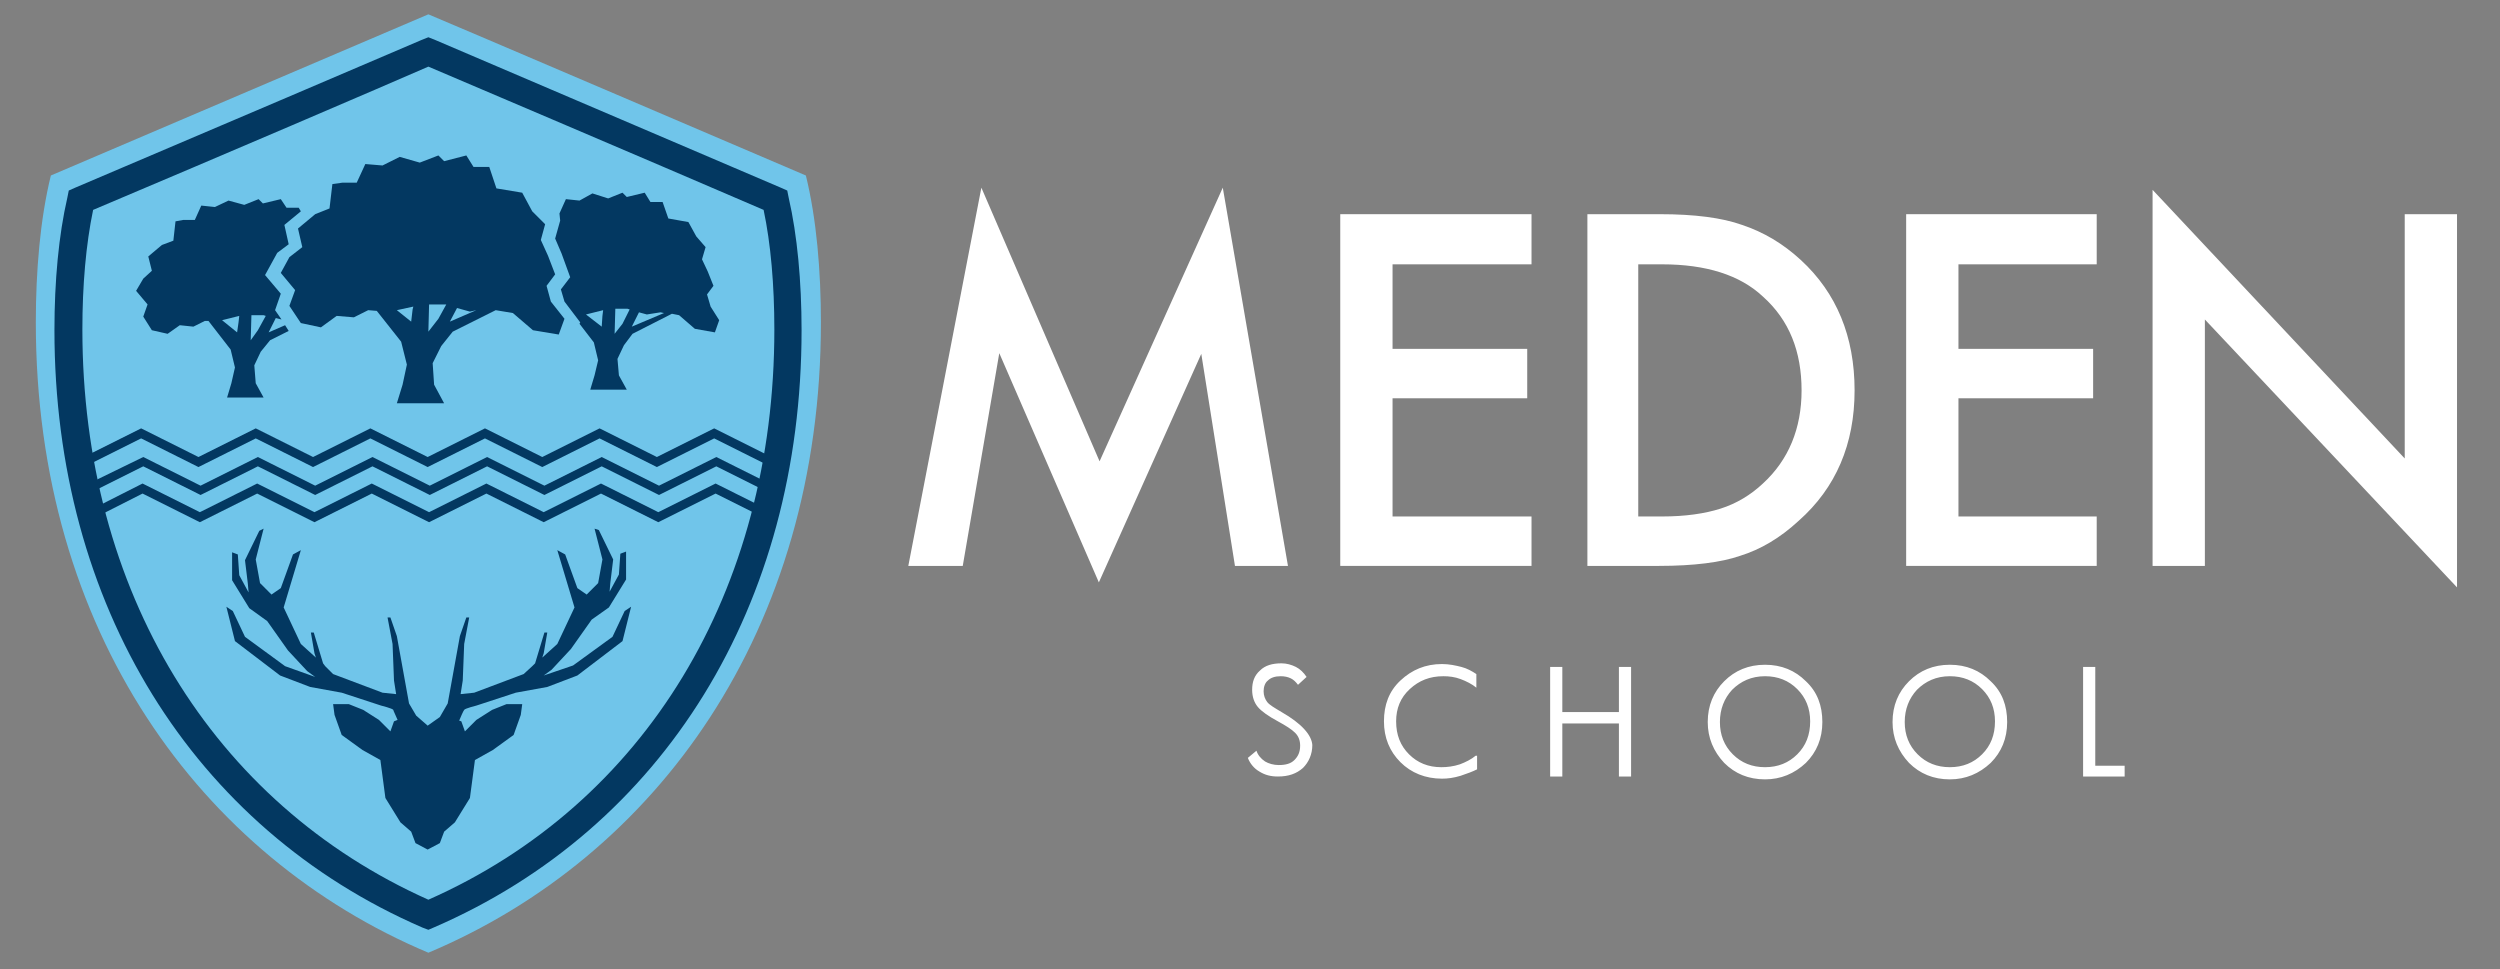
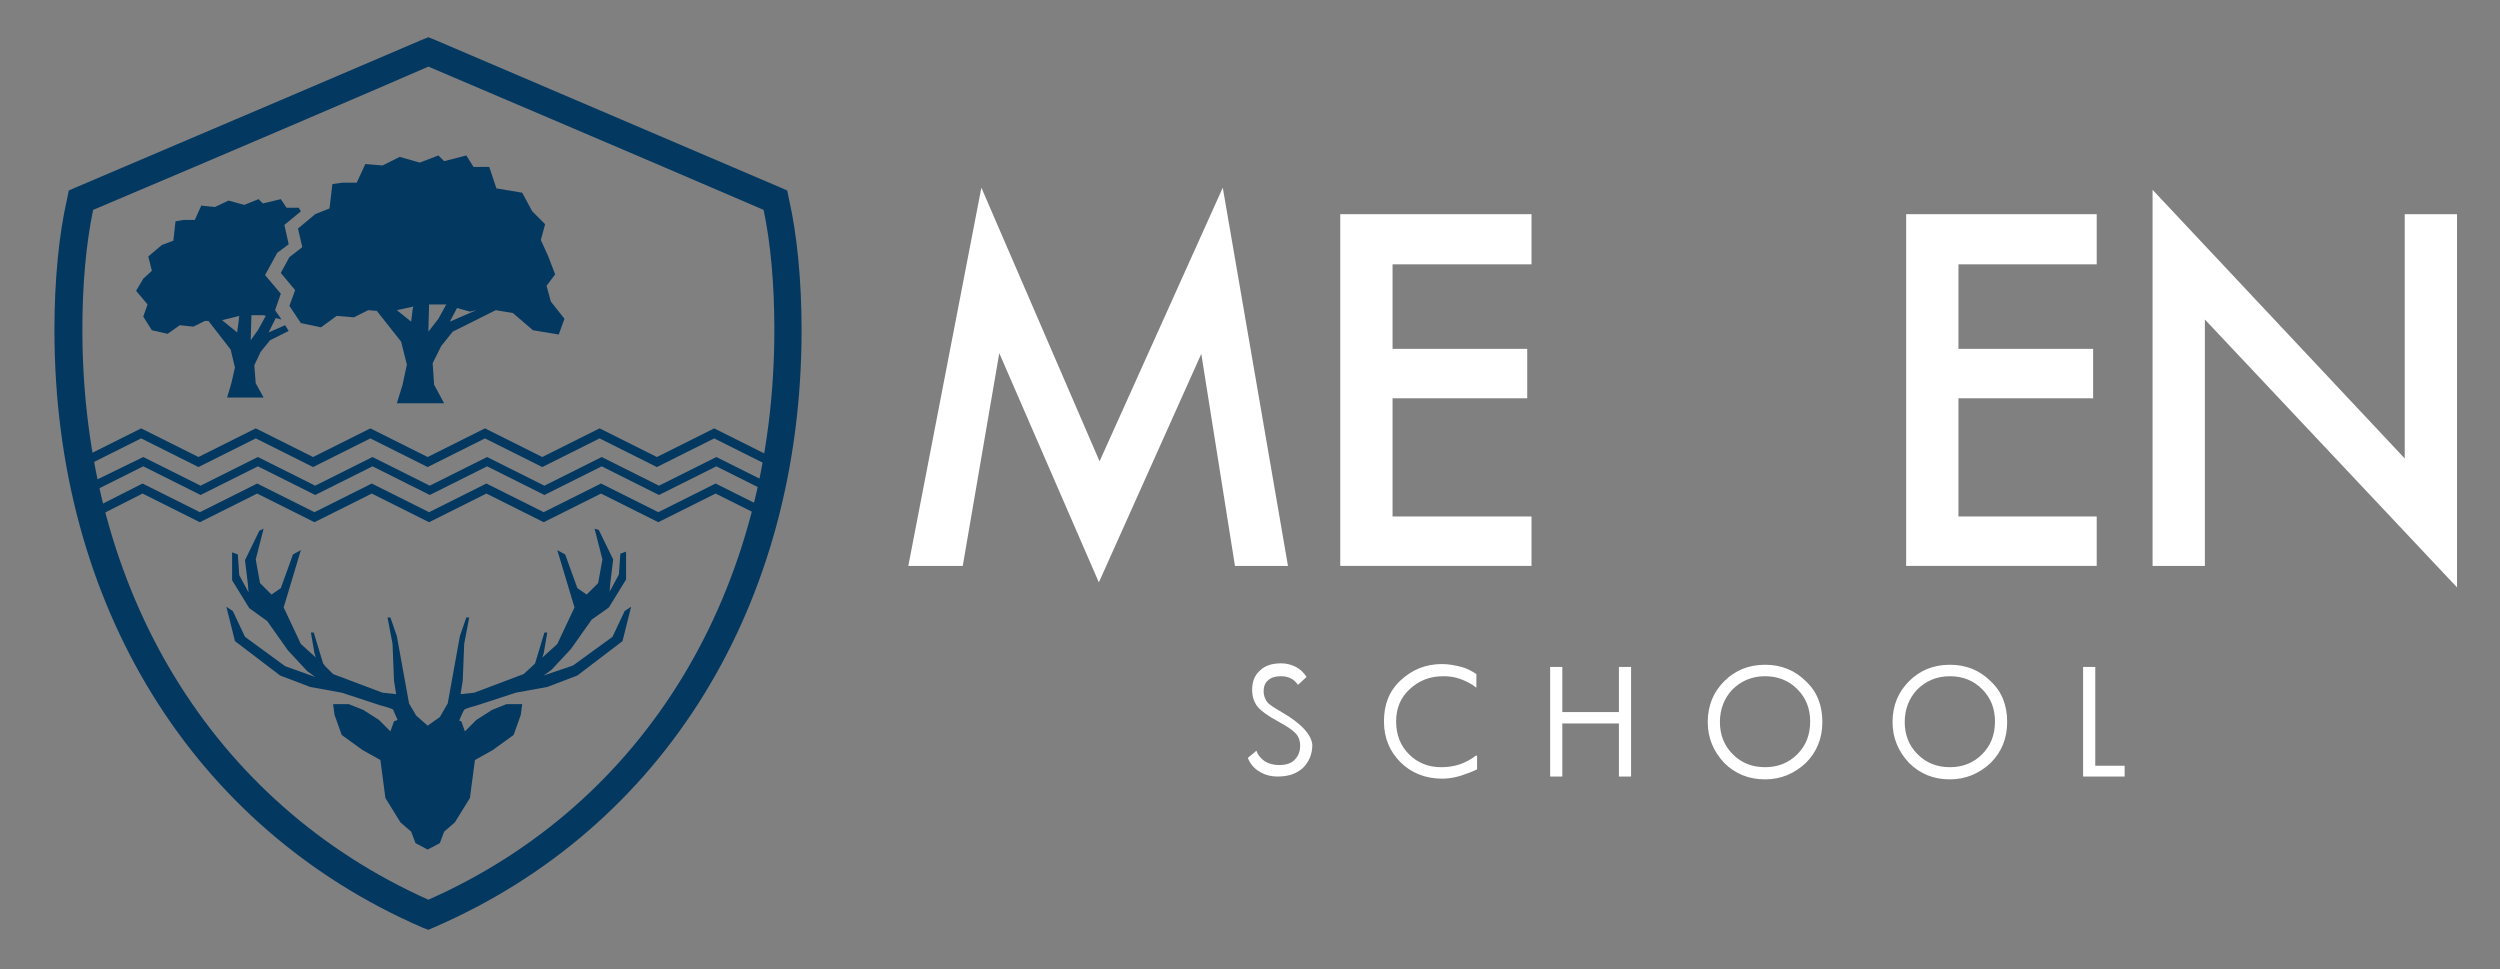
<svg xmlns="http://www.w3.org/2000/svg" xmlns:xlink="http://www.w3.org/1999/xlink" version="1.1" id="Layer_1" x="0px" y="0px" viewBox="0 0 349 135.3" style="enable-background:new 0 0 349 135.3;" xml:space="preserve">
  <rect x="0" y="0" width="349" height="135.3" fill="#808080" stroke="none" />
  <style type="text/css">
	.st0{clip-path:url(#SVGID_00000154411537573741914730000007929749670708876689_);fill:#70C5EA;}
	.st1{clip-path:url(#SVGID_00000154411537573741914730000007929749670708876689_);fill:#033861;}
	.st2{fill:#033861;}
	.st3{clip-path:url(#SVGID_00000068674465602358005730000007986034647606906291_);fill:#033861;}
	.st4{fill:#FFFFFF;}
	.st5{clip-path:url(#SVGID_00000105424079298397185020000012805539545780759994_);fill:#FFFFFF;}
	.st6{clip-path:url(#SVGID_00000146466418525746603130000001349397307995392958_);fill:#FFFFFF;}
</style>
  <g>
    <defs>
      <rect id="SVGID_1_" x="5" y="2" width="338" height="131" />
    </defs>
    <clipPath id="SVGID_00000027586511778783374610000000480499431370810765_">
      <use xlink:href="#SVGID_1_" style="overflow:visible;" />
    </clipPath>
-     <path style="clip-path:url(#SVGID_00000027586511778783374610000000480499431370810765_);fill:#70C5EA;" d="M114.6,45   c0-7.1-0.6-14.4-2.1-20.5c0,0-52.6-22.5-52.7-22.5c0,0-52.7,22.5-52.7,22.5C5.6,30.6,5,37.9,5,45c0,43.1,23,74.6,54.8,88   C91.6,119.6,114.6,88.1,114.6,45" />
    <path style="clip-path:url(#SVGID_00000027586511778783374610000000480499431370810765_);fill:#033861;" d="M13,29.3   c-1,4.8-1.5,10.5-1.5,16.7c0,36.4,18.1,66.1,48.3,79.6c30.3-13.4,48.3-43.1,48.3-79.6c0-6.2-0.5-12-1.5-16.7   c-16-6.9-46.8-20-46.8-20C53.4,12.1,31,21.7,13,29.3 M59.8,129.8l-0.8-0.3C26.9,115.6,7.6,84.4,7.6,46.1c0-6.9,0.6-13.3,1.8-18.5   l0.2-1l0.9-0.4C29.8,18,53.9,7.7,58.8,5.6l1-0.4l0,0h0l1,0.4C66,7.8,92.1,19,109,26.2l0.9,0.4l0.2,1c1.2,5.2,1.8,11.7,1.8,18.5   c0,38.3-19.2,69.5-51.4,83.4L59.8,129.8z" />
  </g>
  <path class="st2" d="M19.9,67.5l-7.7,3.9l0.2,1.3l7.5-3.8l8,4l0,0v0v0l8-4l8,4l0,0v0l0,0l8-4l8,4l0,0v0v0l8-4l8,4l0,0v0l0,0l8-4l8,4  l0,0v0v0l8-4l7.6,3.8l0.2-1.3l-7.8-3.9l0,0l0,0l-8,4v0v0l0,0l-8-4l0,0l0,0l-8,4l0,0v0l0,0l-8-4l0,0l0,0l-8,4v0v0l0,0l-8-4l0,0l0,0  l-8,4l0,0v0l0,0l-8-4l0,0l0,0l-8,4v0v0l0,0L19.9,67.5L19.9,67.5L19.9,67.5z M12,67.7l-0.5-0.2l0.3,1.5l0.2,0.1l0,0v0h0l8-4l8,4l0,0  v0l8-4l8,4l0,0v0h0l8-4l8,4l0,0v0l8-4l8,4l0,0v0h0l8-4l8,4l0,0v0l8-4l8,4l0,0v0h0l0.3-0.1l0.3-1.5l-0.6,0.3h0v0l0,0l-8-4l0,0l0,0  l-8,4v0l0,0l-8-4l0,0l0,0l-8,4h0v0l0,0l-8-4l0,0l0,0l-8,4v0l0,0l-8-4l0,0l0,0l-8,4h0v0l0,0l-8-4l0,0l0,0l-8,4v0l0,0l-8-4l0,0l0,0  L12,67.7L12,67.7L12,67.7L12,67.7z M109,63.1l-1.3,0.7h0v0l0,0l-8-4l0,0l0,0l-8,4v0l0,0l-8-4l0,0l0,0l-8,4h0v0l0,0l-8-4l0,0l0,0  l-8,4v0l0,0l-8-4l0,0l0,0l-8,4h0v0l0,0l-8-4l0,0l0,0l-8,4v0l0,0l-8-4l0,0l0,0l-8,4h0v0l0,0l-1.2-0.6l0.3,1.5l0.9,0.5l0,0v0h0l8-4  l8,4l0,0v0l8-4l8,4l0,0v0h0l8-4l8,4l0,0v0l8-4l8,4l0,0v0h0l8-4l8,4l0,0v0l8-4l8,4l0,0v0h0l1.1-0.5L109,63.1z" />
  <g>
    <defs>
      <rect id="SVGID_00000106135406509580812730000009009072669336441730_" x="5" y="2" width="338" height="131" />
    </defs>
    <clipPath id="SVGID_00000013889235753869869960000002624035298134822040_">
      <use xlink:href="#SVGID_00000106135406509580812730000009009072669336441730_" style="overflow:visible;" />
    </clipPath>
    <path style="clip-path:url(#SVGID_00000013889235753869869960000002624035298134822040_);fill:#033861;" d="M85,84.8l2.4-3.9l0-3.9   l-0.8,0.3l-0.2,2.9l-1.3,2.4l0.1-1.2l0.4-3.3l-2-4.1L83,73.8l1.1,4.3l-0.6,3.3L81.9,83l-1.3-0.9l-1.7-4.7l-1.1-0.6l2.4,8l-2.4,5.1   l-2.1,1.9l0.2-0.6l0.5-2.9h-0.4l-1.3,4.3L74.3,93l-1.2,1.1l-6.9,2.6l-1.9,0.2l0.3-1.9l0.2-5.1l0.7-3.7h-0.4l-0.9,2.6l-1.7,9.4   l-1.1,1.9l0,0l-1.7,1.2l-1.6-1.4l-1-1.7l-1.7-9.4l-0.9-2.6h-0.4l0.7,3.7l0.2,5.1l0.3,1.9l-1.9-0.2l-6.9-2.6L45.4,93l-0.3-0.4   l-1.3-4.3h-0.4l0.5,2.9l0.2,0.6l-2.1-1.9l-2.4-5.1l2.4-8l-1.1,0.6l-1.7,4.7l-1.3,0.9l-1.6-1.6l-0.6-3.3l1.1-4.3l-0.6,0.3l-2,4.1   l0.4,3.3l0.1,1.2l-1.3-2.4l-0.2-2.9l-0.8-0.3l0,3.9l2.4,3.9l2.5,1.8l2.9,4.1l2.7,2.9l1.1,0.8h0L39.8,93l-5.6-4.1l-1.7-3.6l-0.9-0.6   l1.2,4.8l6.3,4.8l4.2,1.6l4.4,0.8l5.5,1.8c0,0,1.6,0.4,1.7,0.6c0,0.1,0.4,0.9,0.6,1.4l-0.5,0.2l-0.5,1.4l-1.6-1.6l-2.2-1.4l-2-0.8   h-2.2l0.2,1.5l1,2.8l2.9,2.1l2.5,1.4l0.7,5.3l2.1,3.4l1.5,1.3l0.6,1.6l1.7,0.9l0-0.1l0,0.1l1.7-0.9l0.6-1.6l1.5-1.3l2.1-3.4   l0.7-5.3l2.5-1.4l2.9-2.1l1-2.8l0.2-1.5h-2.2l-2,0.8l-2.2,1.4l-1.6,1.6l-0.5-1.4l-0.3-0.1c0.2-0.5,0.6-1.4,0.7-1.5   c0.1-0.2,1.7-0.6,1.7-0.6l5.5-1.8l4.4-0.8l4.2-1.6l6.3-4.8l1.2-4.8l-0.9,0.6l-1.7,3.6L80,92.9l-4.1,1.4h0l1.1-0.8l2.7-2.9l2.9-4.1   L85,84.8z" />
  </g>
  <path class="st2" d="M35,47.5l0.1-3.5h1.7l0.3,0.1l-1.1,2L35,47.5z M33.3,45l-0.2,1.4L31,44.7l2.4-0.6L33.3,45z M37.7,47.5l2.6-1.3  l-0.5-0.8l-2.3,1l1-2l0.8,0.2l-0.9-1.3l0.8-2.3l-2.2-2.6l1.7-3.1l1.6-1.2l-0.6-2.7l2.3-1.9L41.7,29H40l-0.8-1.2l-2.5,0.6l-0.6-0.6  l-2,0.8l-2.2-0.6l-1.9,0.9l-1.9-0.2l-0.9,2h-1.6l-1.1,0.2l-0.3,2.7l-1.6,0.6l-1.9,1.6l0.5,2L20,38.9L19,40.6l1.6,1.9L20,44.2  l1.2,1.9l2.2,0.5l1.7-1.2l1.9,0.2l1.6-0.8l0.5,0l3.1,4l0.6,2.5l-0.5,2.2l-0.6,2h5.1l-1.1-2L35.5,51l0.9-1.9L37.7,47.5z" />
  <path class="st2" d="M62.8,44.9l1-1.9l1.8,0.5l0.9-0.2L62.8,44.9z M61.2,44.5l-1.4,1.8l0.1-3.8h2.3l0.1,0L61.2,44.5z M57.4,44.9  l-2-1.6l2.3-0.5l-0.1,0.4L57.4,44.9z M76.9,42.1l-0.6-2.2l1.2-1.6l-1-2.6l-1-2.2l0.6-2.2l-1.8-1.8l-1.4-2.6l-3.6-0.6l-1-3h-2.2  l-1-1.6L62,22.5l-0.8-0.8l-2.6,1l-2.8-0.8l-2.4,1.2L51,22.9l-1.2,2.6h-2l-1.4,0.2L46,29.1l-2,0.8l-2.4,2l0.6,2.6l-1.8,1.4l-1.2,2.2  l2,2.4l-0.8,2.2l1.6,2.4l2.8,0.6l2.2-1.6l2.4,0.2l2-1l1.2,0.1l3.4,4.3l0.8,3.2l-0.6,2.8l-0.8,2.6H62l-1.4-2.6l-0.2-3l1.2-2.4l1.6-2  l6-3l2.4,0.4l2.8,2.4l3.6,0.6l0.8-2.2L76.9,42.1z" />
-   <path class="st2" d="M88.2,45.6l1-2l1.1,0.3l1.9-0.3l0.5,0.1L88.2,45.6z M86.9,45.2l-1.1,1.4l0.1-3.5h1.7l0.3,0.1L86.9,45.2z   M84.1,44.1L84,45.6l-2.2-1.7l2.4-0.6L84.1,44.1z M99.2,42.8l-0.5-1.7l0.9-1.2l-0.8-2l-0.8-1.7l0.5-1.7L97.2,33l-1.1-2l-2.8-0.5  l-0.8-2.3h-1.7L90,26.9l-2.5,0.6l-0.6-0.6l-2,0.8L82.7,27L80.9,28L79,27.8l-0.9,2l0.1,1l-0.7,2.5l0.9,2.1l1.2,3.3l-1.3,1.7l0.5,1.7  L81,45l-0.1,0.2l2,2.6l0.6,2.5L83,52.4l-0.6,2h5.1l-1.1-2l-0.2-2.3l0.9-1.9l1.2-1.6l5.5-2.8l1,0.2l2.2,1.9l2.8,0.5l0.6-1.7  L99.2,42.8z" />
  <polygon class="st4" points="134.4,79 139.5,49.3 153.4,81.3 167.7,49.4 172.4,79 179.8,79 170.7,26.2 153.5,64.4 137,26.2   126.8,79 " />
  <polygon class="st4" points="213.8,29.9 187.1,29.9 187.1,79 213.8,79 213.8,72.1 194.4,72.1 194.4,55.6 213.2,55.6 213.2,48.7   194.4,48.7 194.4,36.9 213.8,36.9 " />
  <g>
    <defs>
      <rect id="SVGID_00000002378964488522539070000016068374034614835859_" x="5" y="2" width="338" height="131" />
    </defs>
    <clipPath id="SVGID_00000044867817576488321650000014143215858498088608_">
      <use xlink:href="#SVGID_00000002378964488522539070000016068374034614835859_" style="overflow:visible;" />
    </clipPath>
-     <path style="clip-path:url(#SVGID_00000044867817576488321650000014143215858498088608_);fill:#FFFFFF;" d="M251.5,54.5   c0,5.3-1.8,9.7-5.4,13c-1.7,1.6-3.7,2.8-5.9,3.5c-2.2,0.7-4.9,1.1-8.2,1.1h-3.3V36.9h3.3c6.2,0,10.9,1.5,14.1,4.5   C249.8,44.7,251.5,49.1,251.5,54.5 M258.9,54.5c0-7.5-2.5-13.6-7.5-18.2c-2.5-2.3-5.2-3.9-8.2-4.9c-2.8-1-6.6-1.5-11.5-1.5h-10.1   V79h10c4.9,0,8.7-0.5,11.3-1.4c2.9-0.9,5.6-2.5,8.2-4.9C256.3,68.1,258.9,62,258.9,54.5" />
  </g>
  <polygon class="st4" points="292.7,29.9 266.1,29.9 266.1,79 292.7,79 292.7,72.1 273.4,72.1 273.4,55.6 292.2,55.6 292.2,48.7   273.4,48.7 273.4,36.9 292.7,36.9 " />
  <polygon class="st4" points="300.5,79 307.8,79 307.8,44.6 343,82 343,29.9 335.7,29.9 335.7,64 300.5,26.5 " />
  <g>
    <defs>
      <rect id="SVGID_00000037687690006542448310000011070386664167497345_" x="5" y="2" width="338" height="131" />
    </defs>
    <clipPath id="SVGID_00000174582320874588798570000009806707529083085483_">
      <use xlink:href="#SVGID_00000037687690006542448310000011070386664167497345_" style="overflow:visible;" />
    </clipPath>
    <path style="clip-path:url(#SVGID_00000174582320874588798570000009806707529083085483_);fill:#FFFFFF;" d="M296.6,106.9h-4.1V93.1   h-1.7v15.3h5.8V106.9z M277.9,95.1c-1.5-1.5-3.4-2.3-5.7-2.3c-2.3,0-4.2,0.8-5.7,2.3c-1.5,1.5-2.3,3.4-2.3,5.7   c0,2.2,0.8,4.1,2.3,5.7c1.5,1.5,3.4,2.3,5.7,2.3c2.2,0,4.1-0.8,5.7-2.3c1.5-1.5,2.3-3.4,2.3-5.7C280.2,98.5,279.5,96.6,277.9,95.1    M276.7,105.3c-1.2,1.2-2.7,1.8-4.5,1.8c-1.8,0-3.3-0.6-4.5-1.8c-1.2-1.2-1.8-2.7-1.8-4.5c0-1.8,0.6-3.3,1.7-4.5   c1.2-1.2,2.7-1.9,4.6-1.9c1.8,0,3.3,0.6,4.5,1.8c1.2,1.2,1.8,2.7,1.8,4.5C278.5,102.6,277.9,104.1,276.7,105.3 M252.1,95.1   c-1.5-1.5-3.4-2.3-5.7-2.3c-2.3,0-4.2,0.8-5.7,2.3c-1.5,1.5-2.3,3.4-2.3,5.7c0,2.2,0.8,4.1,2.3,5.7c1.5,1.5,3.4,2.3,5.7,2.3   c2.2,0,4.1-0.8,5.7-2.3c1.5-1.5,2.3-3.4,2.3-5.7C254.4,98.5,253.7,96.6,252.1,95.1 M250.9,105.3c-1.2,1.2-2.7,1.8-4.5,1.8   c-1.8,0-3.3-0.6-4.5-1.8c-1.2-1.2-1.8-2.7-1.8-4.5c0-1.8,0.6-3.3,1.7-4.5c1.2-1.2,2.7-1.9,4.6-1.9c1.8,0,3.3,0.6,4.5,1.8   c1.2,1.2,1.8,2.7,1.8,4.5C252.7,102.6,252.1,104.1,250.9,105.3 M227.8,93.1H226v6.3h-7.9v-6.3h-1.7v15.3h1.7V101h7.9v7.4h1.7V93.1z    M206,105.5c-0.6,0.5-1.4,0.9-2.2,1.2c-0.9,0.3-1.8,0.4-2.6,0.4c-1.8,0-3.3-0.6-4.5-1.8c-1.2-1.2-1.8-2.7-1.8-4.6   c0-1.8,0.6-3.3,1.9-4.5c1.3-1.2,2.8-1.8,4.7-1.8c0.8,0,1.6,0.1,2.4,0.4c0.8,0.3,1.6,0.7,2.2,1.2v-1.9c-0.6-0.4-1.3-0.8-2.1-1   c-0.8-0.2-1.7-0.4-2.7-0.4c-2.3,0-4.2,0.8-5.8,2.3c-1.6,1.5-2.3,3.4-2.3,5.7c0,2.3,0.8,4.2,2.3,5.7c1.5,1.5,3.5,2.3,5.8,2.3   c0.8,0,1.6-0.1,2.6-0.4c0.9-0.3,1.7-0.6,2.3-0.9V105.5z M178.9,99.4L178.9,99.4c-1-0.6-1.7-1-2-1.4c-0.3-0.4-0.5-0.9-0.5-1.5   c0-0.6,0.2-1.2,0.6-1.5c0.4-0.4,1-0.6,1.8-0.6c0.5,0,1,0.1,1.4,0.3c0.4,0.2,0.7,0.5,1,0.9l1.2-1.1c-0.4-0.6-0.9-1.1-1.5-1.4   c-0.6-0.3-1.3-0.5-2-0.5c-1.3,0-2.3,0.3-3,1c-0.8,0.7-1.1,1.6-1.1,2.7c0,1,0.3,1.8,0.8,2.4c0.5,0.6,1.5,1.3,2.8,2   c1.1,0.6,1.9,1.1,2.4,1.6c0.5,0.5,0.7,1.1,0.7,1.8c0,0.9-0.3,1.5-0.8,2c-0.5,0.5-1.2,0.7-2.2,0.7c-0.7,0-1.4-0.2-1.9-0.5   c-0.6-0.4-1-0.9-1.2-1.5l-1.2,1c0.3,0.8,0.9,1.5,1.6,1.9c0.8,0.5,1.6,0.7,2.6,0.7c1.5,0,2.6-0.4,3.5-1.2c0.8-0.8,1.3-1.9,1.3-3.2   C183.1,102.6,181.7,101,178.9,99.4" />
  </g>
</svg>